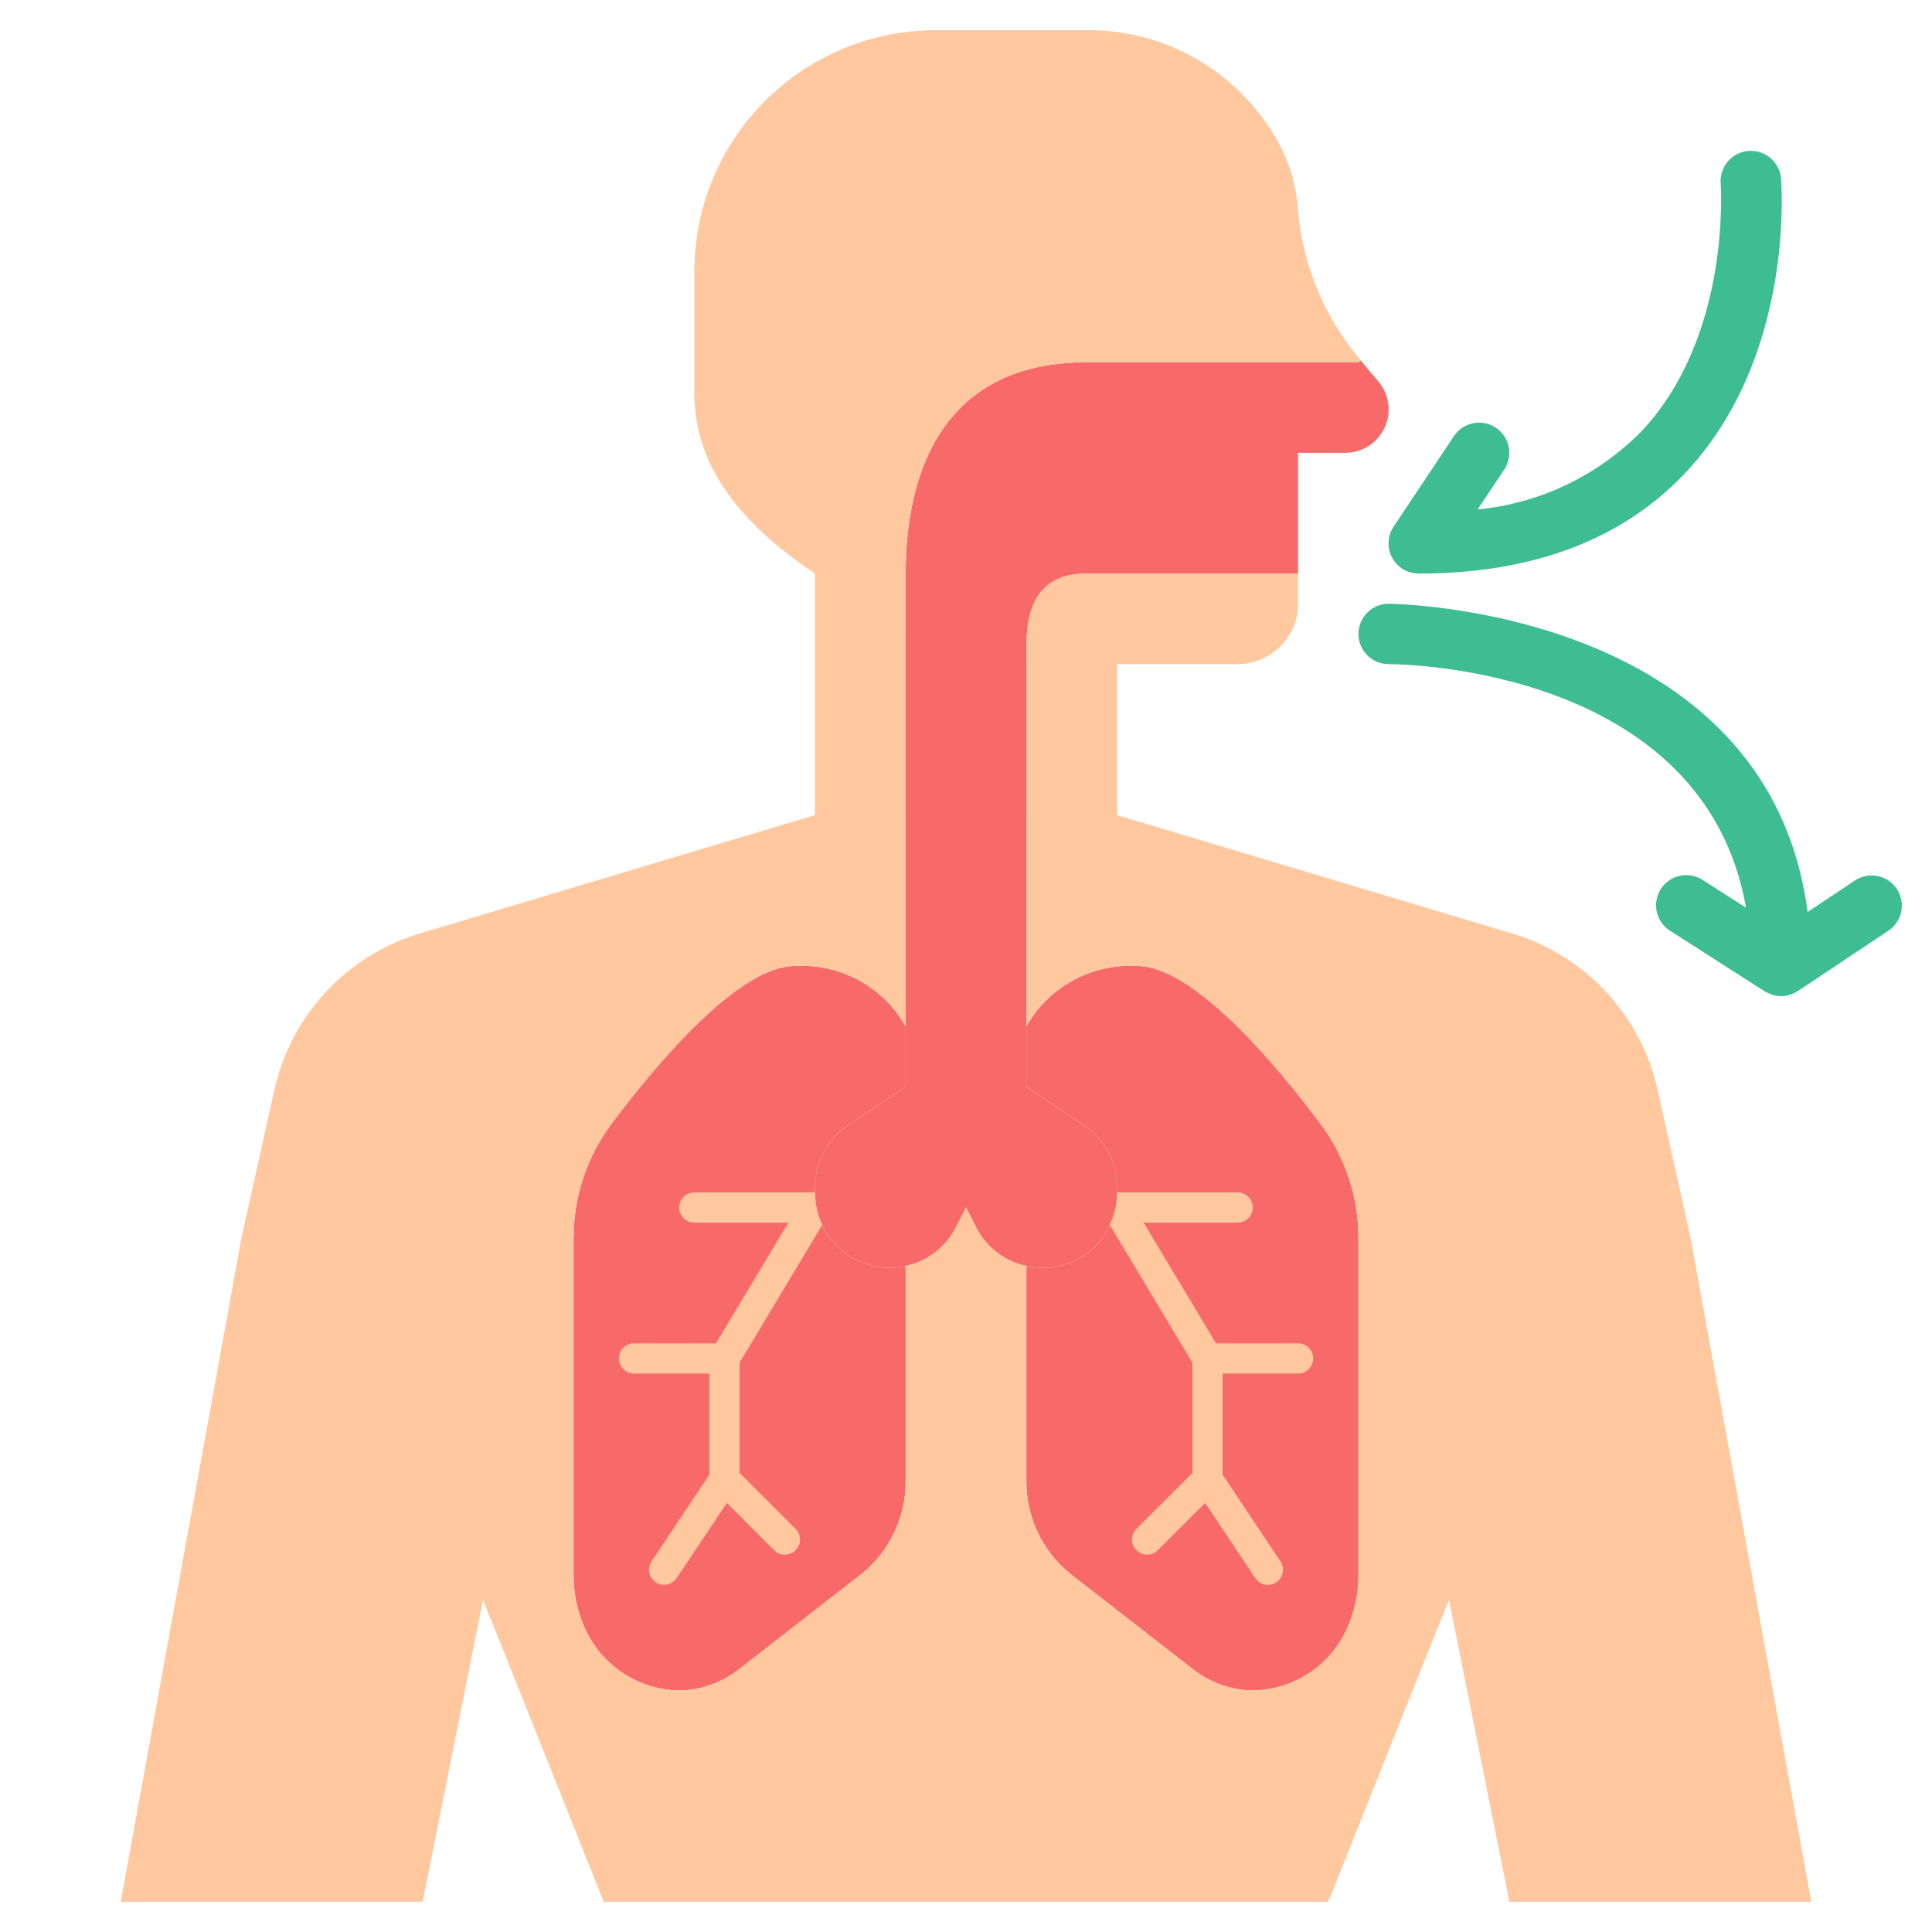
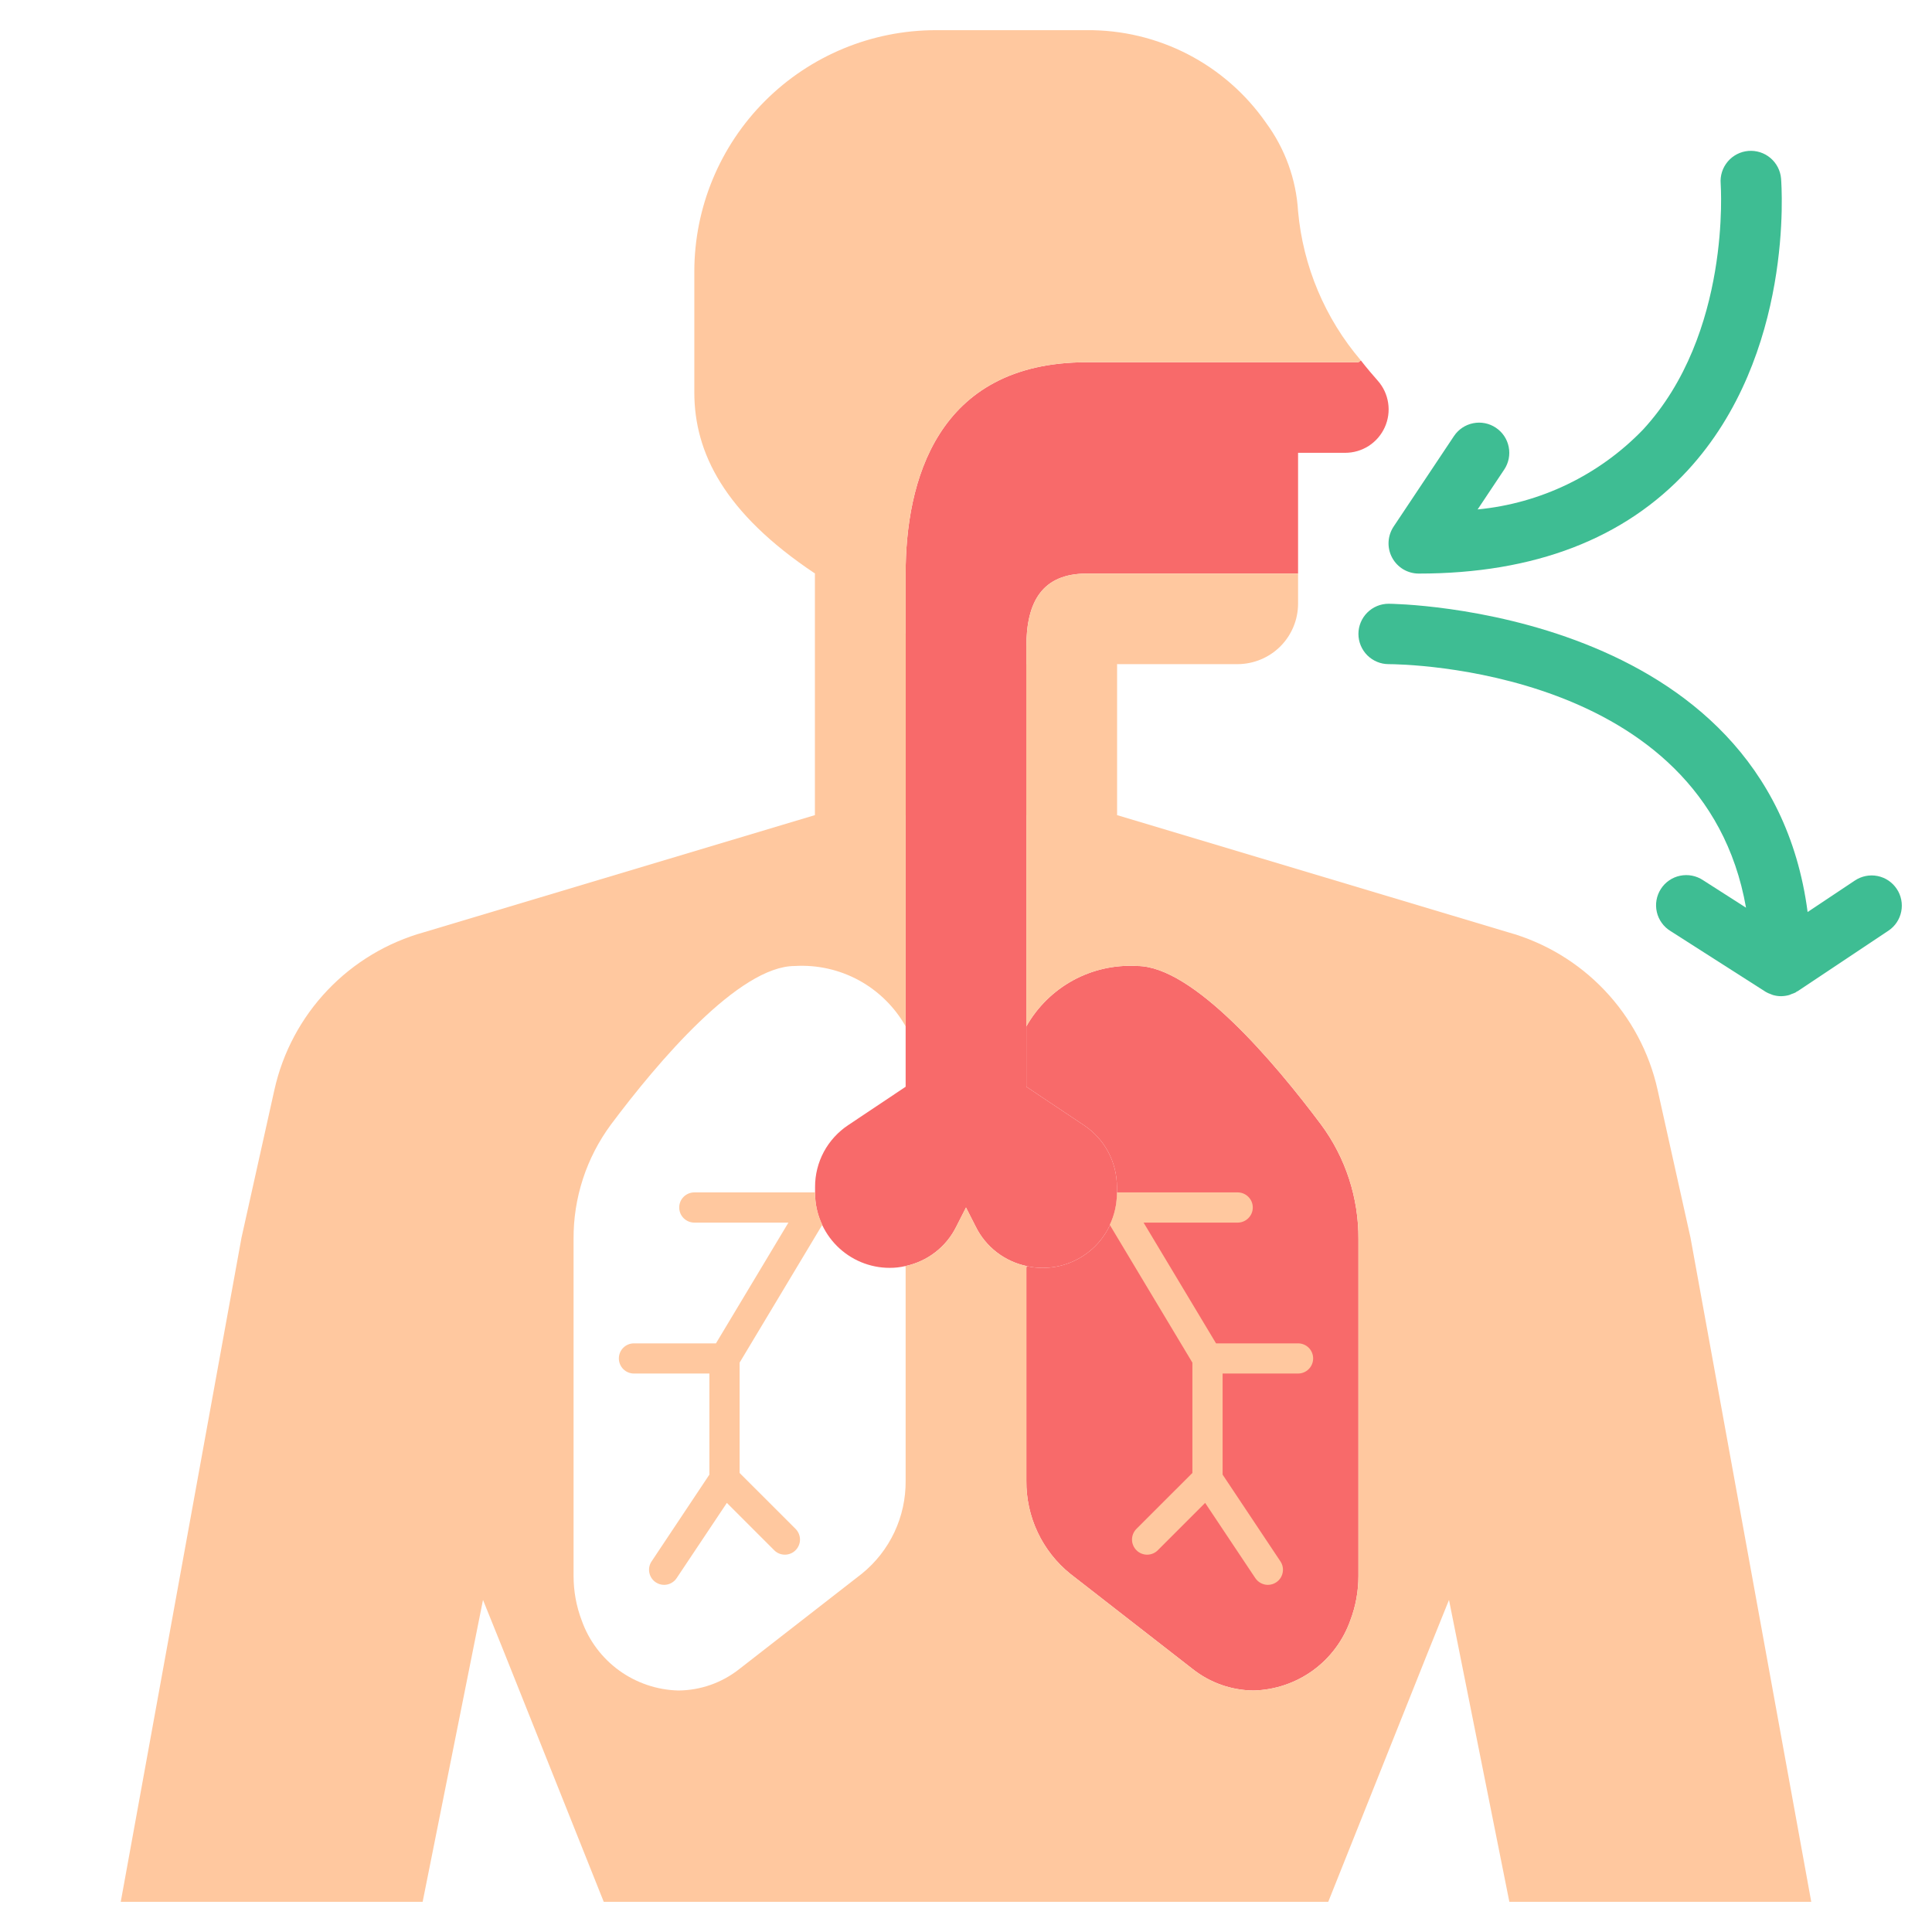
<svg xmlns="http://www.w3.org/2000/svg" width="50" height="50" viewBox="0 0 50 50" fill="none">
  <path d="M35.156 9.375H28.125C24.219 9.375 23.438 12.5 23.438 14.844V28.125L21.953 29.117C21.689 29.292 21.471 29.53 21.321 29.809C21.171 30.089 21.093 30.401 21.094 30.719V30.883C21.095 31.394 21.299 31.884 21.66 32.246C22.022 32.608 22.512 32.812 23.023 32.812C23.16 32.813 23.297 32.797 23.43 32.766C23.713 32.706 23.979 32.584 24.208 32.406C24.437 32.229 24.622 32.002 24.75 31.742L25 31.25L25.25 31.742C25.378 32.002 25.563 32.229 25.792 32.406C26.021 32.584 26.287 32.706 26.57 32.766C26.703 32.797 26.84 32.813 26.977 32.812C27.23 32.814 27.482 32.765 27.716 32.668C27.951 32.572 28.164 32.429 28.344 32.25C28.523 32.071 28.665 31.857 28.762 31.623C28.858 31.388 28.907 31.137 28.906 30.883V30.719C28.907 30.401 28.829 30.089 28.679 29.809C28.529 29.53 28.312 29.292 28.047 29.117L26.562 28.125V16.734C26.562 15.578 26.969 14.844 28.125 14.844H33.594V11.719H34.812C35.029 11.719 35.241 11.657 35.423 11.54C35.605 11.422 35.749 11.255 35.838 11.058C35.927 10.861 35.958 10.642 35.925 10.428C35.893 10.214 35.8 10.014 35.656 9.852C35.539 9.719 35.383 9.539 35.219 9.328L35.156 9.375Z" fill="#F86A6A" />
  <path d="M34.188 29.102C32.977 27.484 30.875 25 29.43 25C28.853 24.966 28.279 25.094 27.772 25.37C27.265 25.647 26.846 26.06 26.562 26.562V28.125L28.047 29.117C28.312 29.292 28.529 29.53 28.679 29.809C28.829 30.089 28.907 30.401 28.906 30.719V30.883C28.907 31.137 28.858 31.388 28.762 31.623C28.665 31.857 28.523 32.071 28.344 32.25C28.164 32.429 27.951 32.572 27.716 32.668C27.482 32.765 27.23 32.814 26.977 32.812C26.84 32.813 26.703 32.797 26.57 32.766L26.562 32.812V38.32C26.558 38.781 26.657 39.236 26.853 39.653C27.049 40.07 27.337 40.437 27.695 40.727L30.867 43.195C31.317 43.551 31.872 43.746 32.445 43.75C32.996 43.736 33.53 43.555 33.977 43.232C34.423 42.908 34.761 42.457 34.945 41.938C35.085 41.571 35.156 41.181 35.156 40.789V32.07C35.163 31.002 34.824 29.96 34.188 29.102V29.102Z" fill="#F86A6A" />
-   <path d="M14.844 32.07V40.789C14.844 41.181 14.915 41.571 15.055 41.938C15.239 42.457 15.577 42.908 16.023 43.232C16.47 43.555 17.004 43.736 17.555 43.75C18.128 43.746 18.683 43.551 19.133 43.195L22.305 40.727C22.663 40.437 22.951 40.07 23.147 39.653C23.343 39.236 23.442 38.781 23.438 38.32V32.812L23.43 32.766C23.297 32.797 23.16 32.813 23.023 32.812C22.512 32.811 22.022 32.608 21.66 32.246C21.298 31.884 21.095 31.394 21.094 30.883V30.719C21.093 30.401 21.171 30.089 21.321 29.809C21.471 29.53 21.688 29.292 21.953 29.117L23.438 28.125V26.562C23.154 26.06 22.735 25.647 22.228 25.37C21.721 25.094 21.147 24.966 20.57 25C19.125 25 17.023 27.484 15.812 29.102C15.177 29.96 14.836 31.002 14.844 32.07V32.07Z" fill="#F86A6A" />
  <path d="M6.25 32.031L7.102 28.203C7.317 27.236 7.792 26.346 8.474 25.628C9.157 24.909 10.022 24.39 10.977 24.125L21.094 21.094V14.844C18.75 13.281 17.969 11.719 17.969 10.156V7.031C17.969 5.374 18.627 3.784 19.799 2.612C20.971 1.44 22.561 0.781 24.219 0.781H28.125C29.035 0.773 29.934 0.987 30.743 1.405C31.551 1.823 32.246 2.432 32.766 3.18C33.257 3.847 33.545 4.642 33.594 5.469C33.723 6.892 34.291 8.241 35.219 9.328L35.156 9.375H28.125C24.219 9.375 23.438 12.5 23.438 14.844V26.562C23.154 26.06 22.735 25.647 22.228 25.37C21.721 25.094 21.147 24.966 20.57 25C19.125 25 17.023 27.484 15.812 29.102C15.177 29.96 14.836 31.002 14.844 32.07V40.789C14.844 41.181 14.915 41.571 15.055 41.938C15.239 42.457 15.577 42.908 16.023 43.232C16.47 43.555 17.004 43.736 17.555 43.75C18.128 43.746 18.683 43.551 19.133 43.195L22.305 40.727C22.663 40.437 22.951 40.07 23.147 39.653C23.343 39.237 23.442 38.781 23.438 38.32V32.812L23.43 32.766C23.713 32.706 23.979 32.584 24.208 32.406C24.437 32.229 24.622 32.002 24.75 31.742L25 31.25L25.25 31.742C25.378 32.002 25.563 32.229 25.792 32.406C26.021 32.584 26.287 32.706 26.57 32.766L26.562 32.812V38.32C26.558 38.781 26.657 39.237 26.853 39.653C27.049 40.07 27.337 40.437 27.695 40.727L30.867 43.195C31.317 43.551 31.872 43.746 32.445 43.75C32.996 43.736 33.53 43.555 33.977 43.232C34.423 42.908 34.761 42.457 34.945 41.938C35.085 41.571 35.156 41.181 35.156 40.789V32.07C35.163 31.002 34.824 29.96 34.188 29.102C32.977 27.484 30.875 25 29.43 25C28.853 24.966 28.279 25.094 27.772 25.37C27.265 25.647 26.846 26.06 26.562 26.562V16.734C26.562 15.578 26.969 14.844 28.125 14.844H33.594V15.625C33.593 16.039 33.428 16.436 33.135 16.729C32.842 17.021 32.445 17.186 32.031 17.188H28.906V21.094L39.023 24.125C39.978 24.39 40.843 24.909 41.526 25.628C42.208 26.346 42.683 27.236 42.898 28.203L43.75 32.031L46.875 49.219H39.062L37.5 41.406L36.961 42.742L34.375 49.219H15.625L13.039 42.742L12.5 41.406L10.938 49.219H3.125L6.25 32.031Z" fill="#FFC89F" />
  <path d="M28.906 17.188H26.562V21.094H28.906V17.188Z" fill="#FFC89F" />
  <path d="M21.094 14.844L23.438 16.406V21.094H21.094V14.844Z" fill="#FFC89F" />
  <path d="M36.719 14.844C39.706 14.844 42.047 13.944 43.68 12.17C46.436 9.175 46.107 4.807 46.094 4.623C46.077 4.415 45.978 4.224 45.819 4.089C45.661 3.955 45.455 3.889 45.248 3.906C45.041 3.923 44.849 4.022 44.715 4.18C44.58 4.339 44.514 4.544 44.531 4.752C44.531 4.79 44.812 8.637 42.52 11.12C41.385 12.296 39.867 13.028 38.241 13.184L38.929 12.152C39.044 11.98 39.086 11.769 39.045 11.566C39.005 11.363 38.885 11.184 38.712 11.069C38.54 10.954 38.329 10.912 38.126 10.953C37.923 10.993 37.744 11.113 37.629 11.285L36.066 13.629C35.988 13.747 35.943 13.884 35.936 14.025C35.929 14.167 35.961 14.307 36.028 14.432C36.095 14.557 36.195 14.661 36.316 14.734C36.438 14.806 36.577 14.844 36.719 14.844Z" fill="#3EBD93" />
-   <path d="M35.938 15.625C36.041 15.625 45.748 15.727 46.781 23.603L48.004 22.788C48.089 22.731 48.185 22.691 48.286 22.671C48.386 22.651 48.49 22.651 48.59 22.671C48.691 22.691 48.787 22.731 48.872 22.788C48.957 22.845 49.031 22.919 49.087 23.004C49.145 23.089 49.184 23.185 49.204 23.286C49.224 23.386 49.224 23.49 49.204 23.59C49.184 23.691 49.144 23.787 49.087 23.872C49.03 23.957 48.956 24.031 48.871 24.087L46.527 25.65C46.518 25.656 46.508 25.658 46.498 25.663C46.489 25.669 46.48 25.679 46.469 25.685C46.436 25.701 46.402 25.714 46.367 25.725C46.345 25.734 46.324 25.745 46.301 25.752C46.235 25.77 46.167 25.78 46.099 25.781H46.089C46.022 25.781 45.956 25.771 45.891 25.753C45.87 25.748 45.851 25.738 45.831 25.73C45.785 25.715 45.741 25.695 45.699 25.671C45.691 25.666 45.681 25.664 45.673 25.659L43.234 24.096C43.145 24.042 43.068 23.971 43.007 23.886C42.946 23.802 42.902 23.706 42.879 23.605C42.855 23.503 42.852 23.398 42.87 23.296C42.888 23.193 42.926 23.095 42.982 23.008C43.038 22.92 43.111 22.844 43.197 22.785C43.282 22.726 43.379 22.685 43.481 22.664C43.583 22.643 43.688 22.642 43.79 22.662C43.892 22.682 43.989 22.722 44.076 22.78L45.187 23.491C44.096 17.284 36.292 17.188 35.938 17.188C35.73 17.188 35.532 17.105 35.385 16.959C35.239 16.812 35.156 16.613 35.156 16.406C35.156 16.199 35.239 16 35.385 15.854C35.532 15.707 35.73 15.625 35.938 15.625V15.625Z" fill="#3EBD93" />
+   <path d="M35.938 15.625C36.041 15.625 45.748 15.727 46.781 23.603L48.004 22.788C48.089 22.731 48.185 22.691 48.286 22.671C48.386 22.651 48.49 22.651 48.59 22.671C48.691 22.691 48.787 22.731 48.872 22.788C48.957 22.845 49.031 22.919 49.087 23.004C49.145 23.089 49.184 23.185 49.204 23.286C49.224 23.386 49.224 23.49 49.204 23.59C49.184 23.691 49.144 23.787 49.087 23.872C49.03 23.957 48.956 24.031 48.871 24.087L46.527 25.65C46.518 25.656 46.508 25.658 46.498 25.663C46.489 25.669 46.48 25.679 46.469 25.685C46.436 25.701 46.402 25.714 46.367 25.725C46.345 25.734 46.324 25.745 46.301 25.752C46.235 25.77 46.167 25.78 46.099 25.781H46.089C46.022 25.781 45.956 25.771 45.891 25.753C45.87 25.748 45.851 25.738 45.831 25.73C45.785 25.715 45.741 25.695 45.699 25.671L43.234 24.096C43.145 24.042 43.068 23.971 43.007 23.886C42.946 23.802 42.902 23.706 42.879 23.605C42.855 23.503 42.852 23.398 42.87 23.296C42.888 23.193 42.926 23.095 42.982 23.008C43.038 22.92 43.111 22.844 43.197 22.785C43.282 22.726 43.379 22.685 43.481 22.664C43.583 22.643 43.688 22.642 43.79 22.662C43.892 22.682 43.989 22.722 44.076 22.78L45.187 23.491C44.096 17.284 36.292 17.188 35.938 17.188C35.73 17.188 35.532 17.105 35.385 16.959C35.239 16.812 35.156 16.613 35.156 16.406C35.156 16.199 35.239 16 35.385 15.854C35.532 15.707 35.73 15.625 35.938 15.625V15.625Z" fill="#3EBD93" />
  <path d="M16.406 34.766H18.529L20.404 31.641H17.969C17.865 31.641 17.766 31.599 17.692 31.526C17.619 31.453 17.578 31.354 17.578 31.25C17.578 31.146 17.619 31.047 17.692 30.974C17.766 30.901 17.865 30.859 17.969 30.859H21.094V30.883C21.095 31.165 21.159 31.443 21.281 31.697L19.141 35.265V38.12L20.589 39.567C20.662 39.641 20.704 39.74 20.704 39.844C20.704 39.947 20.662 40.047 20.589 40.12C20.516 40.194 20.416 40.235 20.312 40.235C20.209 40.235 20.109 40.194 20.036 40.12L18.811 38.895L17.512 40.841C17.477 40.895 17.428 40.939 17.372 40.969C17.315 41 17.252 41.016 17.188 41.016C17.11 41.016 17.035 40.993 16.971 40.95C16.885 40.893 16.825 40.803 16.805 40.702C16.784 40.6 16.805 40.495 16.863 40.409L18.359 38.163V35.547H16.406C16.303 35.547 16.203 35.506 16.13 35.432C16.057 35.359 16.016 35.26 16.016 35.156C16.016 35.053 16.057 34.953 16.13 34.88C16.203 34.807 16.303 34.766 16.406 34.766Z" fill="#FFC89F" />
  <path d="M28.906 30.859H32.031C32.135 30.859 32.234 30.901 32.307 30.974C32.381 31.047 32.422 31.146 32.422 31.25C32.422 31.354 32.381 31.453 32.307 31.526C32.234 31.599 32.135 31.641 32.031 31.641H29.596L31.471 34.766H33.594C33.697 34.766 33.797 34.807 33.87 34.88C33.943 34.953 33.984 35.053 33.984 35.156C33.984 35.26 33.943 35.359 33.87 35.432C33.797 35.506 33.697 35.547 33.594 35.547H31.641V38.163L33.138 40.409C33.195 40.495 33.216 40.6 33.195 40.702C33.175 40.803 33.115 40.893 33.029 40.95C32.965 40.993 32.89 41.016 32.812 41.016C32.748 41.016 32.685 41 32.628 40.969C32.572 40.939 32.523 40.895 32.487 40.841L31.189 38.895L29.964 40.12C29.928 40.157 29.885 40.185 29.837 40.205C29.79 40.225 29.739 40.235 29.688 40.235C29.636 40.235 29.585 40.225 29.538 40.205C29.49 40.185 29.447 40.157 29.411 40.12C29.375 40.084 29.346 40.041 29.326 39.993C29.306 39.946 29.296 39.895 29.296 39.844C29.296 39.792 29.306 39.742 29.326 39.694C29.346 39.647 29.375 39.603 29.411 39.567L30.859 38.12V35.265L28.72 31.698C28.841 31.443 28.905 31.165 28.906 30.883V30.859Z" fill="#FFC89F" />
</svg>